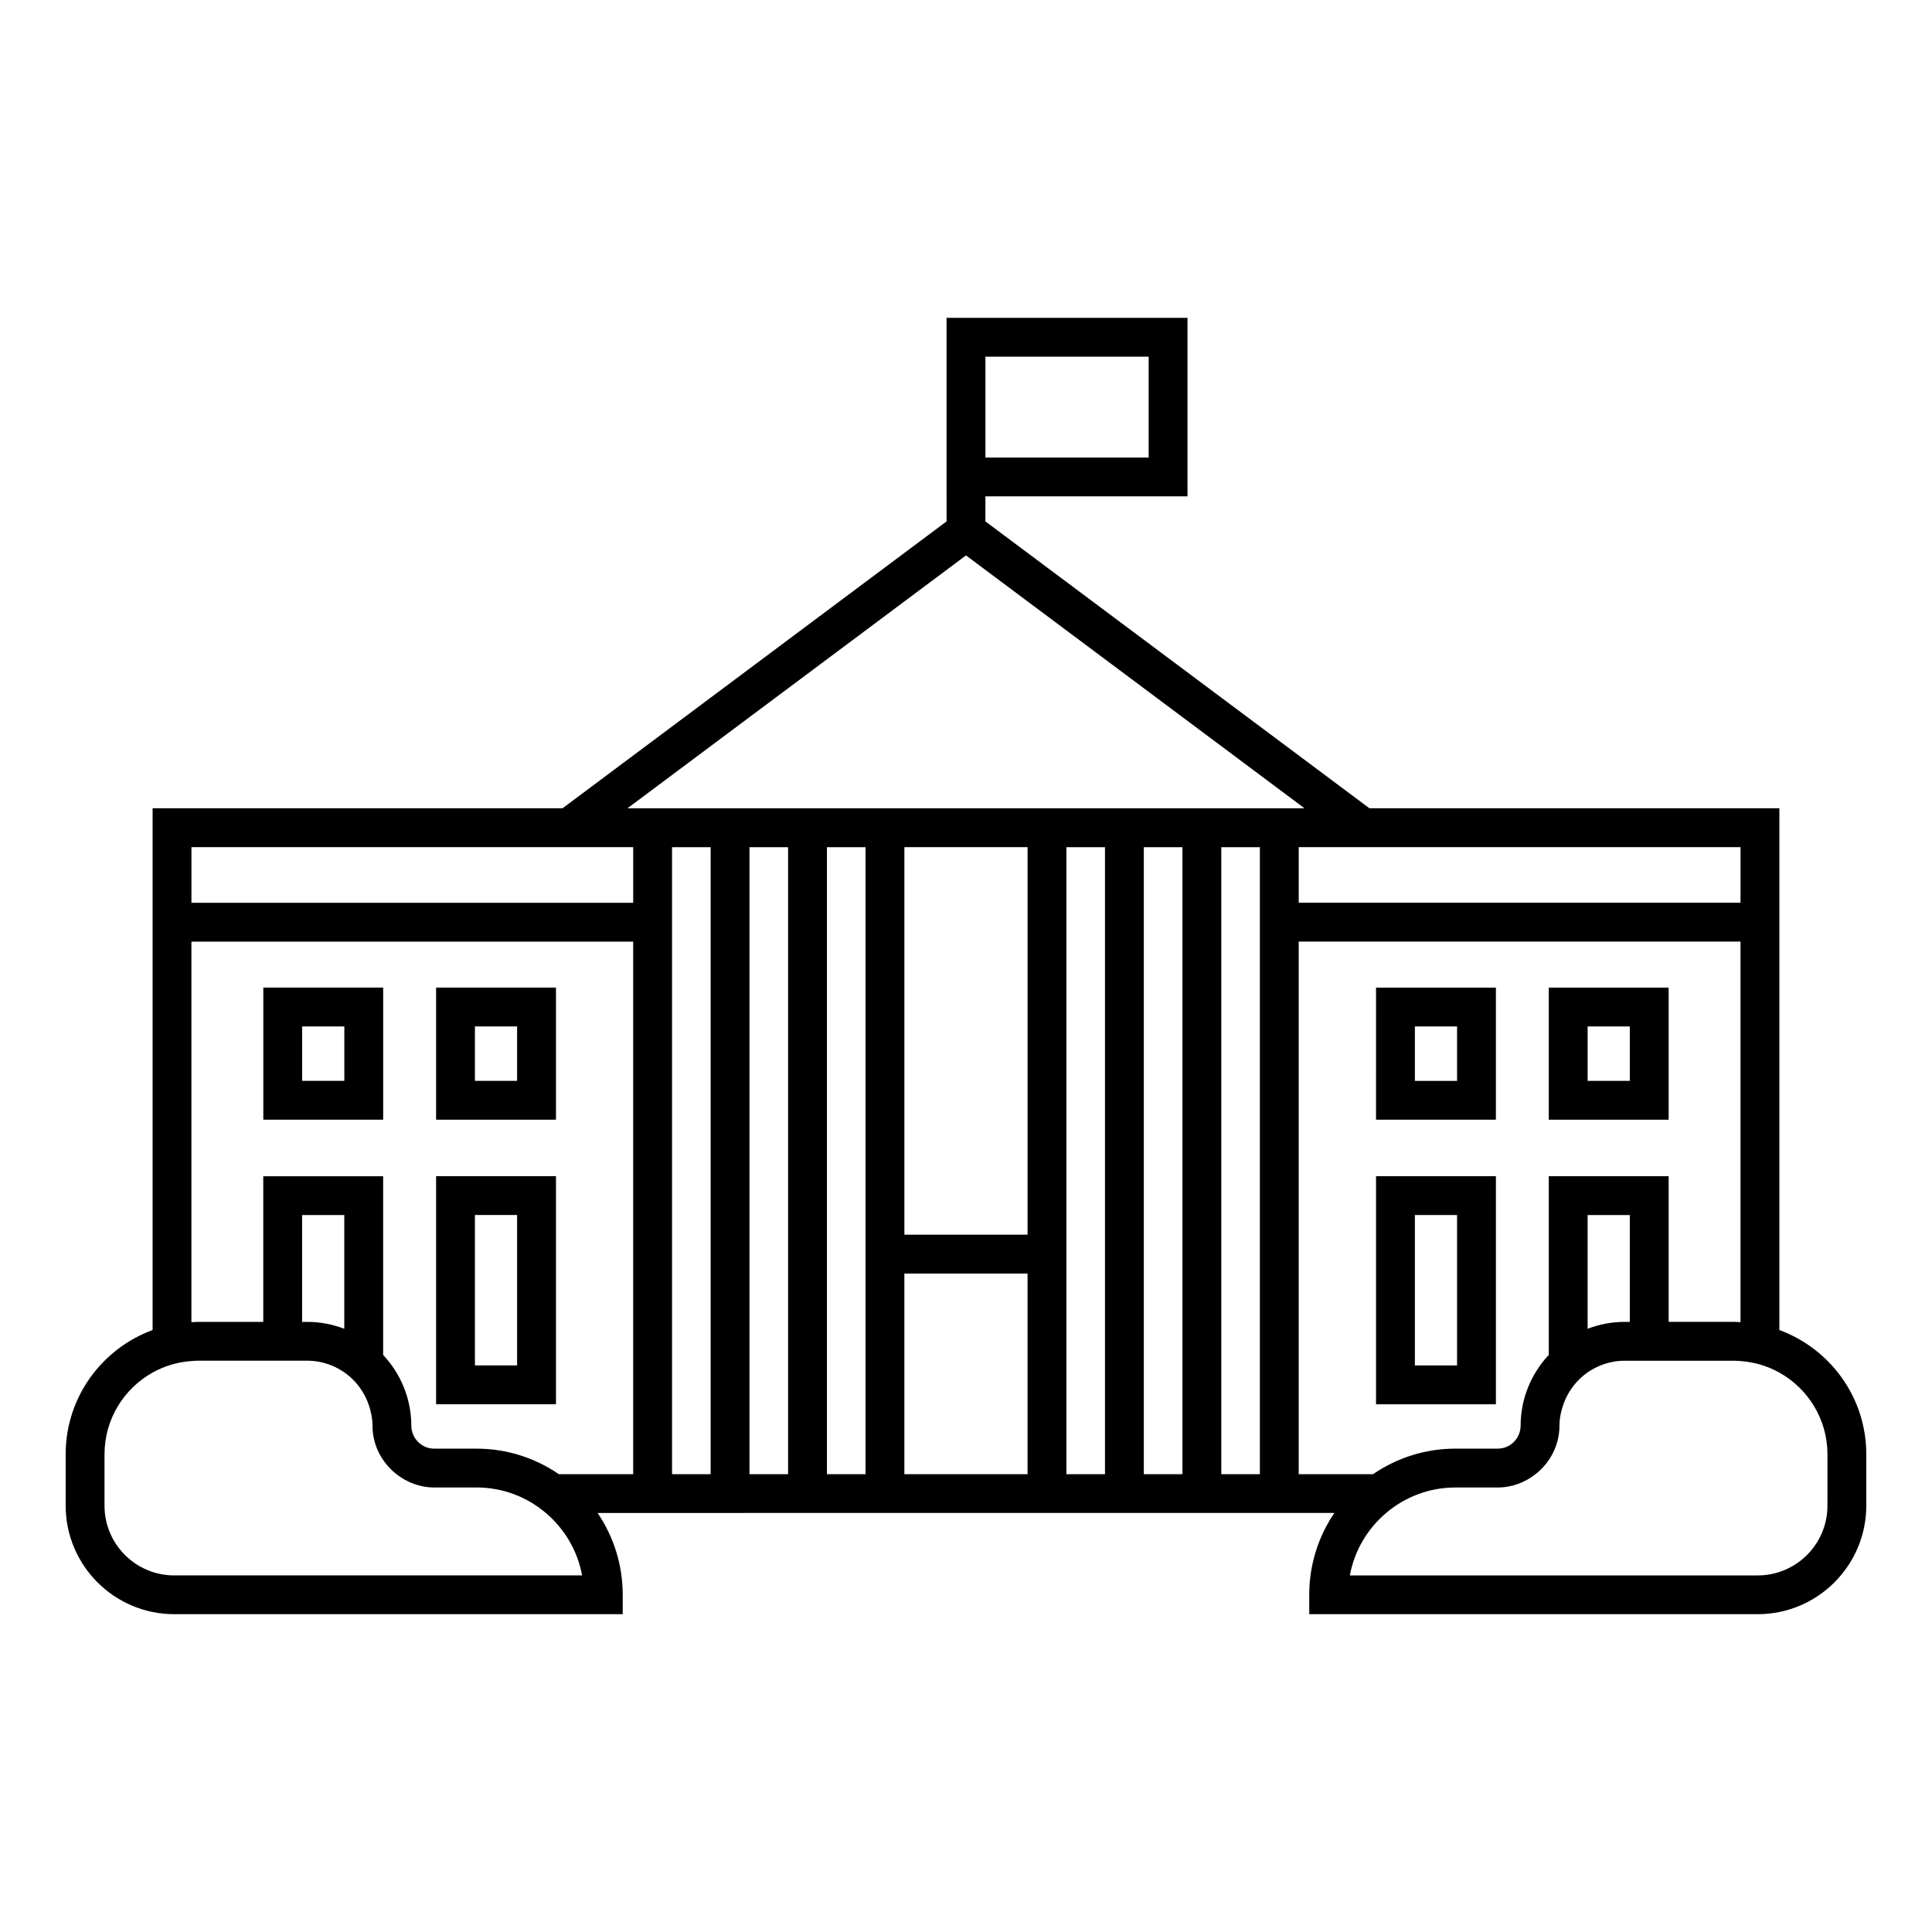
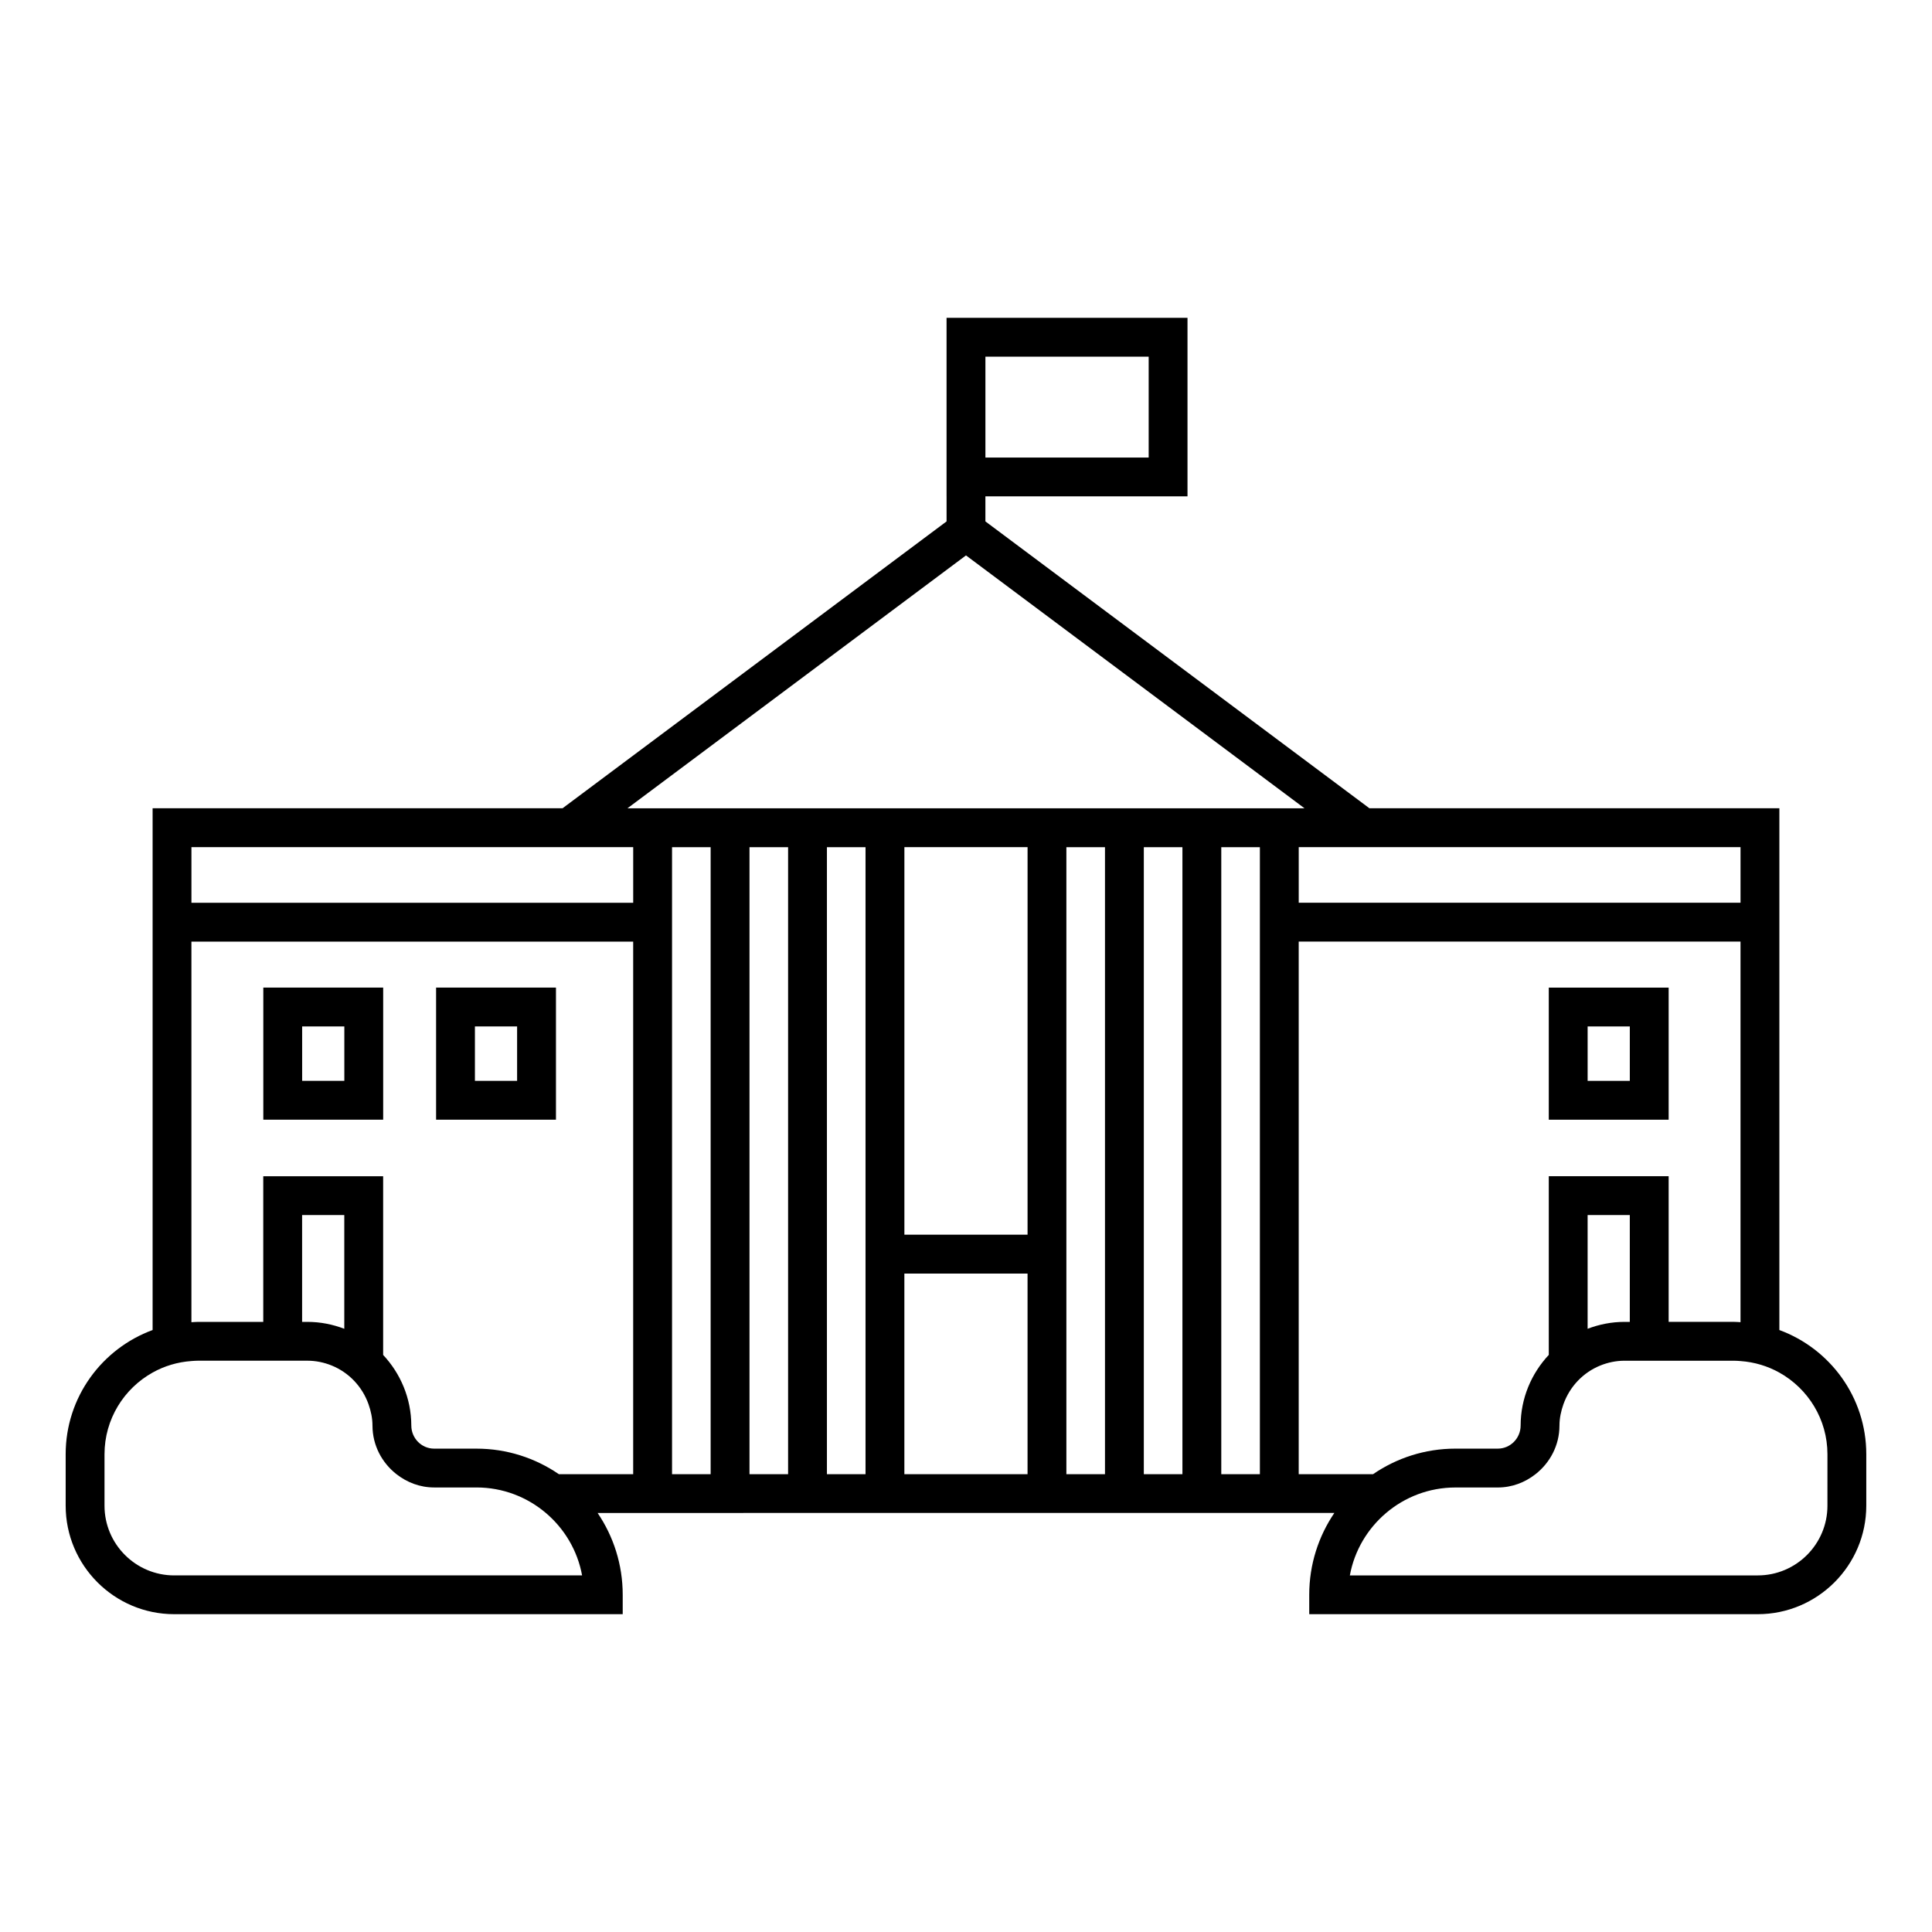
<svg xmlns="http://www.w3.org/2000/svg" fill="#000000" width="800px" height="800px" version="1.1" viewBox="144 144 512 512">
  <g>
    <path d="m259.57 440.73h31.766v-35.008h-31.766zm10.289-24.715h11.18v14.422h-11.18z" />
-     <path d="m259.57 516.14h31.766v-60.449h-31.766zm10.289-50.156h11.18v39.863h-11.18z" />
    <path d="m213.78 440.73h31.766v-35.008l-31.766 0.004zm10.293-24.715h11.18v14.422h-11.18z" />
-     <path d="m540.43 405.73h-31.766l-0.004 35.004h31.766zm-10.293 24.711h-11.18v-14.422h11.18z" />
-     <path d="m540.43 455.7h-31.766v60.449h31.766zm-10.293 50.156h-11.18v-39.863h11.18z" />
    <path d="m586.21 405.73h-31.766v35.004h31.766zm-10.293 24.711h-11.18v-14.422h11.18z" />
    <path d="m615.55 496.47v-138.27h-108.64l-101.77-76.023v-6.637h53.559v-47.316h-63.852v47.316h0.004v6.637l-101.77 76.023h-108.64v138.27c-13.422 4.93-23.039 17.801-23.039 32.91v13.633c0 15.855 12.902 28.762 28.762 28.762h118.86v-5.144c0-8.023-2.453-15.488-6.652-21.676h9.441l30.82-0.004h154.98c-4.195 6.191-6.652 13.652-6.652 21.676v5.144l118.86 0.004c15.855 0 28.762-12.902 28.762-28.762v-13.633c0-15.105-9.617-27.977-23.039-32.91zm-167.14-231.22h-43.266v-26.73h43.266zm72.277 103.25h84.57v14.734h-117.08v-14.734zm-120.69-77.312 89.715 67.02h-179.43zm16.316 180.02h-32.641v-102.7h32.645zm-221.58-102.7h117.07v14.734h-117.07zm103.52 192.99h-108.09c-10.184 0-18.469-8.285-18.469-18.469v-13.633c0-9.301 5.152-17.41 12.746-21.652 3.086-1.727 6.578-2.793 10.293-3.055 0.582-0.043 1.164-0.09 1.758-0.09h28.969c2.269 0 4.426 0.465 6.414 1.266 4.582 1.848 8.145 5.613 9.793 10.293 0.629 1.781 1.039 3.664 1.043 5.652 0.008 5.238 2.523 9.859 6.352 12.859 2.773 2.176 6.215 3.523 9.992 3.523h11.219c7.008 0 13.43 2.551 18.395 6.769 4.906 4.168 8.387 9.957 9.59 16.535zm-63.012-65.355c-3.047-1.164-6.336-1.832-9.785-1.832h-1.395v-28.305h11.18zm56.867 38.531c-6.223-4.262-13.742-6.769-21.836-6.769h-11.219c-3.328 0-6.043-2.742-6.051-6.113-0.02-7.238-2.867-13.809-7.465-18.723v-47.352l-31.77-0.004v38.598h-17.281c-0.594 0-1.172 0.062-1.758 0.09v-100.86h117.07v141.14h-19.695zm29.988 0v-166.16h10.23v166.16zm20.527 0v-166.16h10.23v166.16zm20.52 0v-166.16h10.23v166.16zm20.523 0v-53.164h32.645v53.164zm42.934 0v-166.16h10.23v166.16zm20.523 0v-166.16h10.23v166.16zm20.527 0v-166.16h10.23v166.16zm20.52 0v-141.14h117.08v100.86c-0.586-0.031-1.168-0.09-1.762-0.09h-17.281v-38.598l-31.766 0.004v47.352c-4.602 4.914-7.449 11.488-7.461 18.727-0.008 3.371-2.723 6.113-6.051 6.113h-11.219c-8.098 0-15.613 2.504-21.836 6.769zm87.742-40.363h-1.395c-3.449 0-6.742 0.668-9.785 1.828v-30.133h11.18zm52.375 48.723c0 10.184-8.281 18.465-18.465 18.465h-108.1c1.207-6.578 4.688-12.367 9.59-16.531 4.965-4.219 11.387-6.769 18.395-6.769h11.219c3.781 0 7.219-1.348 9.992-3.523 3.828-3 6.344-7.621 6.352-12.859 0.004-1.988 0.414-3.871 1.043-5.652 1.652-4.68 5.211-8.445 9.793-10.293 1.988-0.801 4.144-1.266 6.414-1.266h28.969c0.594 0 1.176 0.047 1.762 0.09 3.715 0.266 7.207 1.332 10.293 3.055 7.594 4.242 12.746 12.355 12.746 21.652z" />
  </g>
</svg>